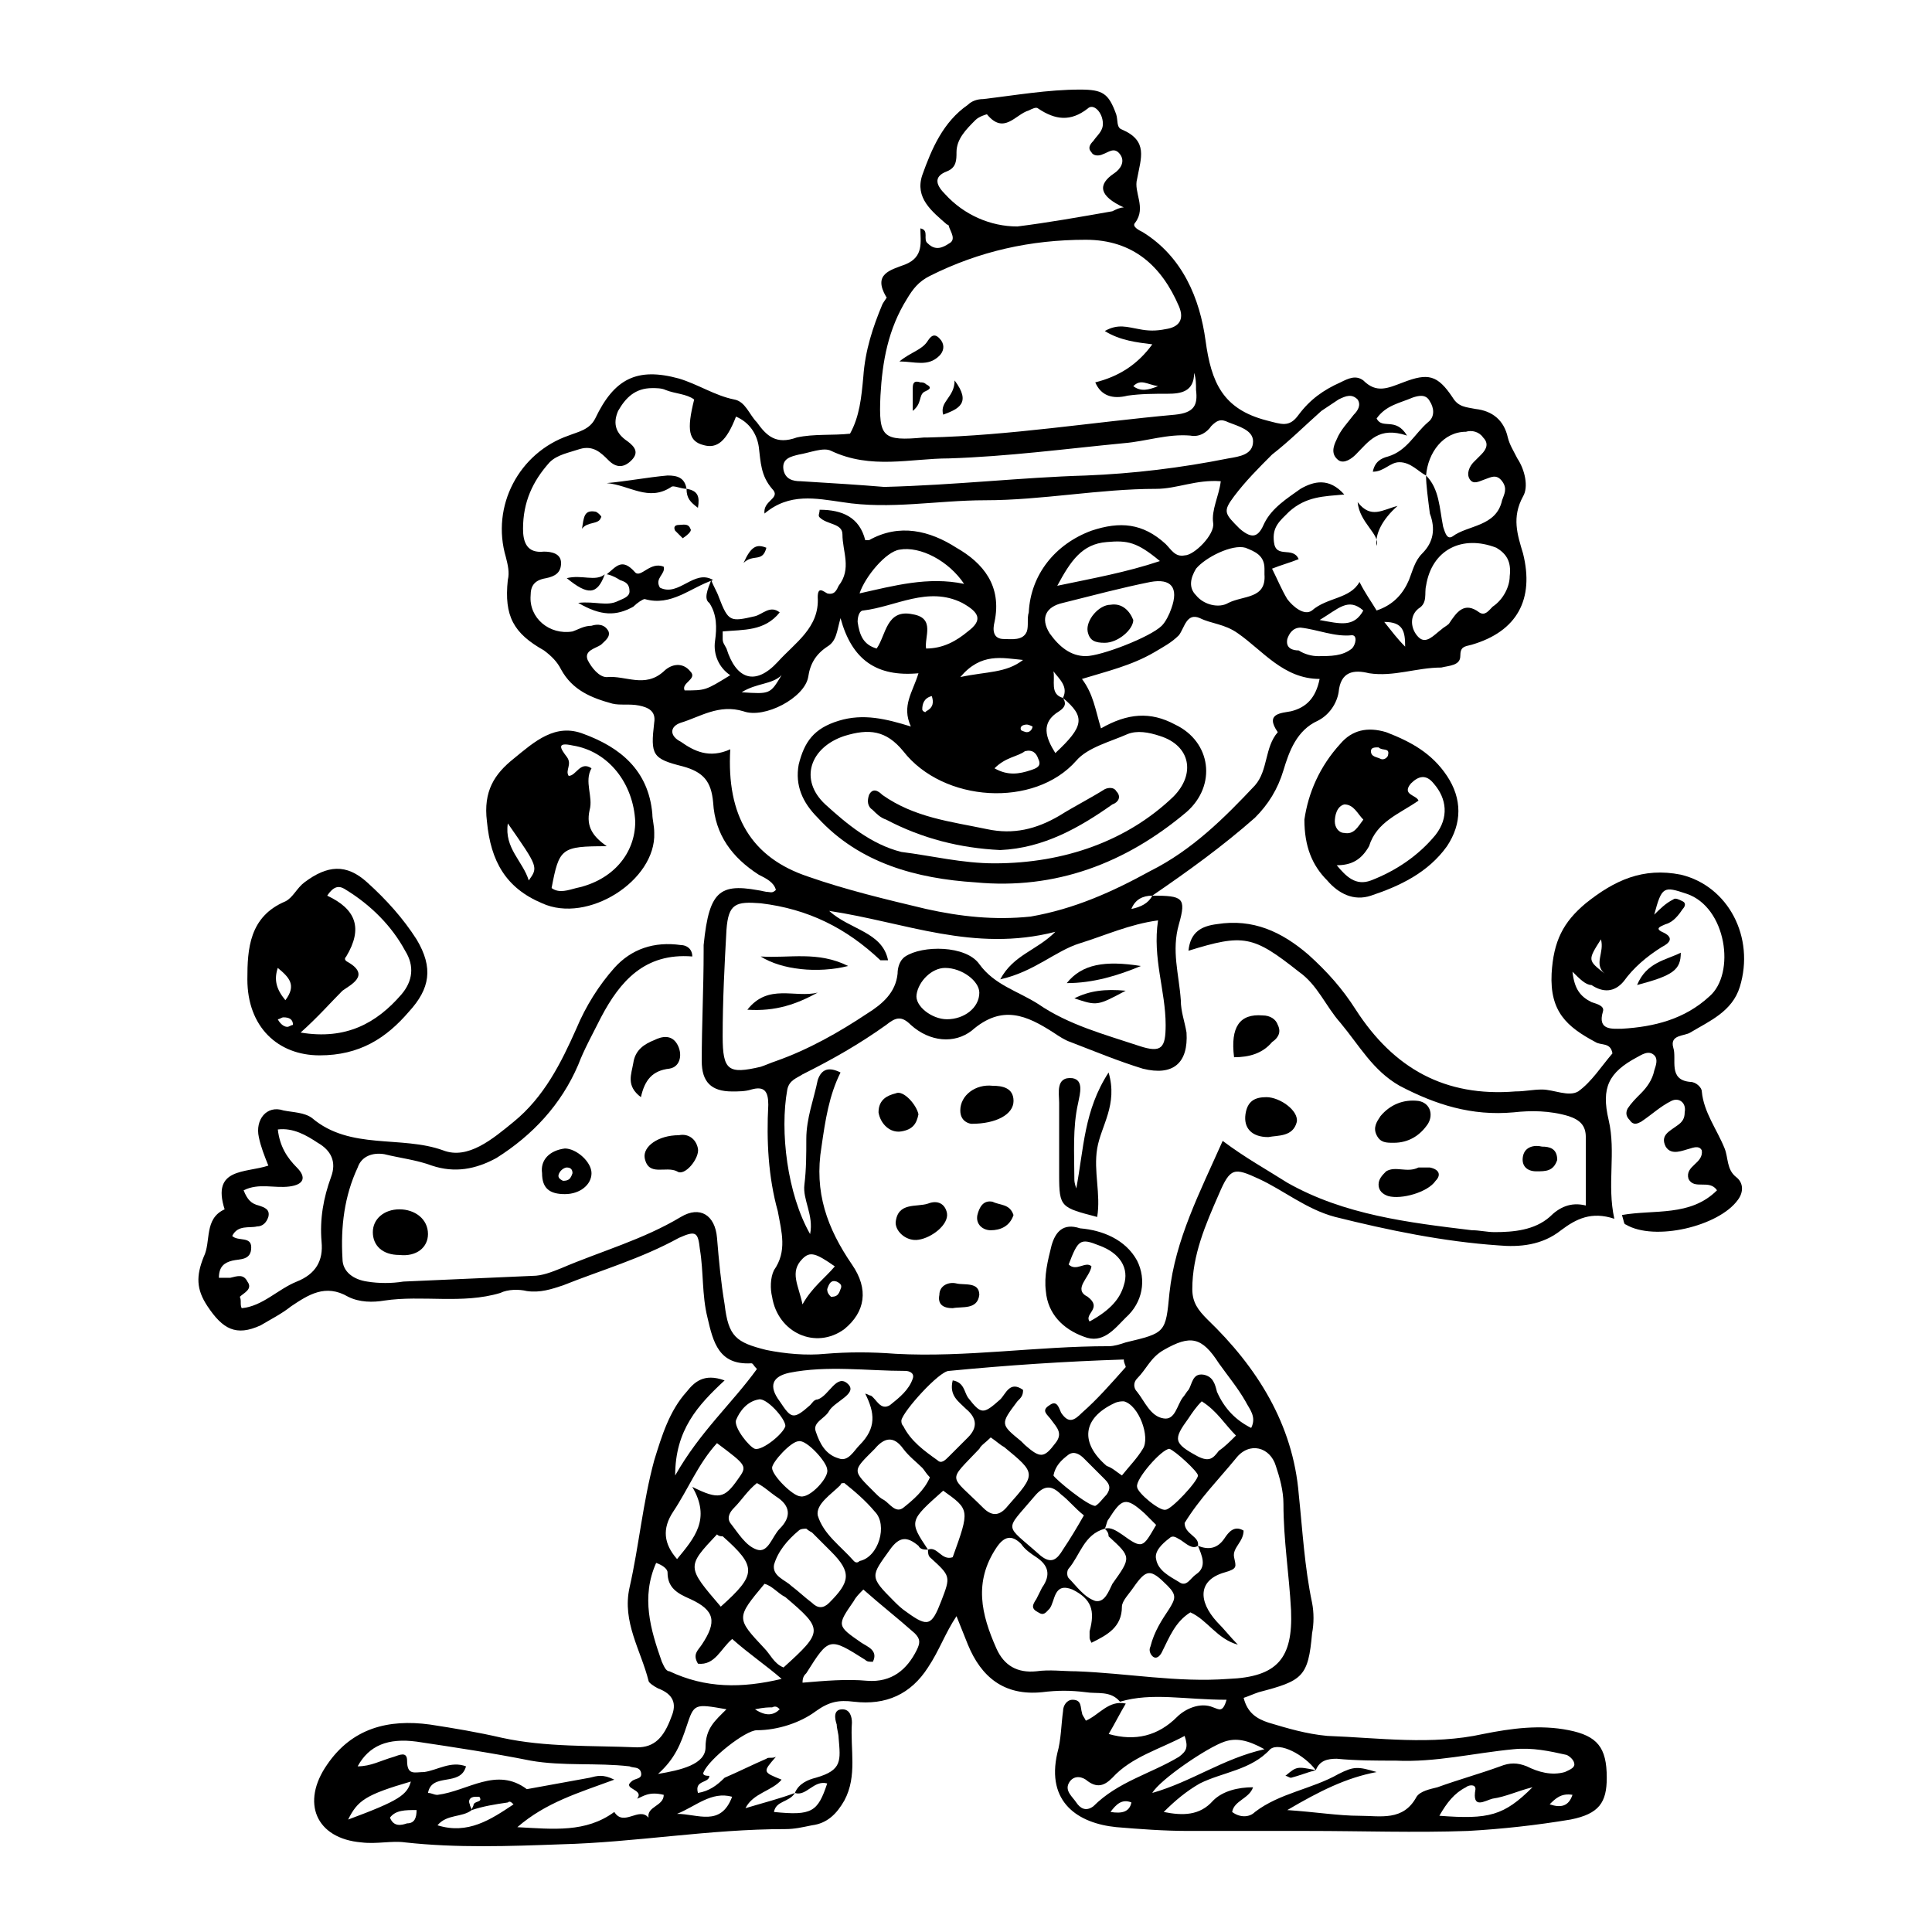
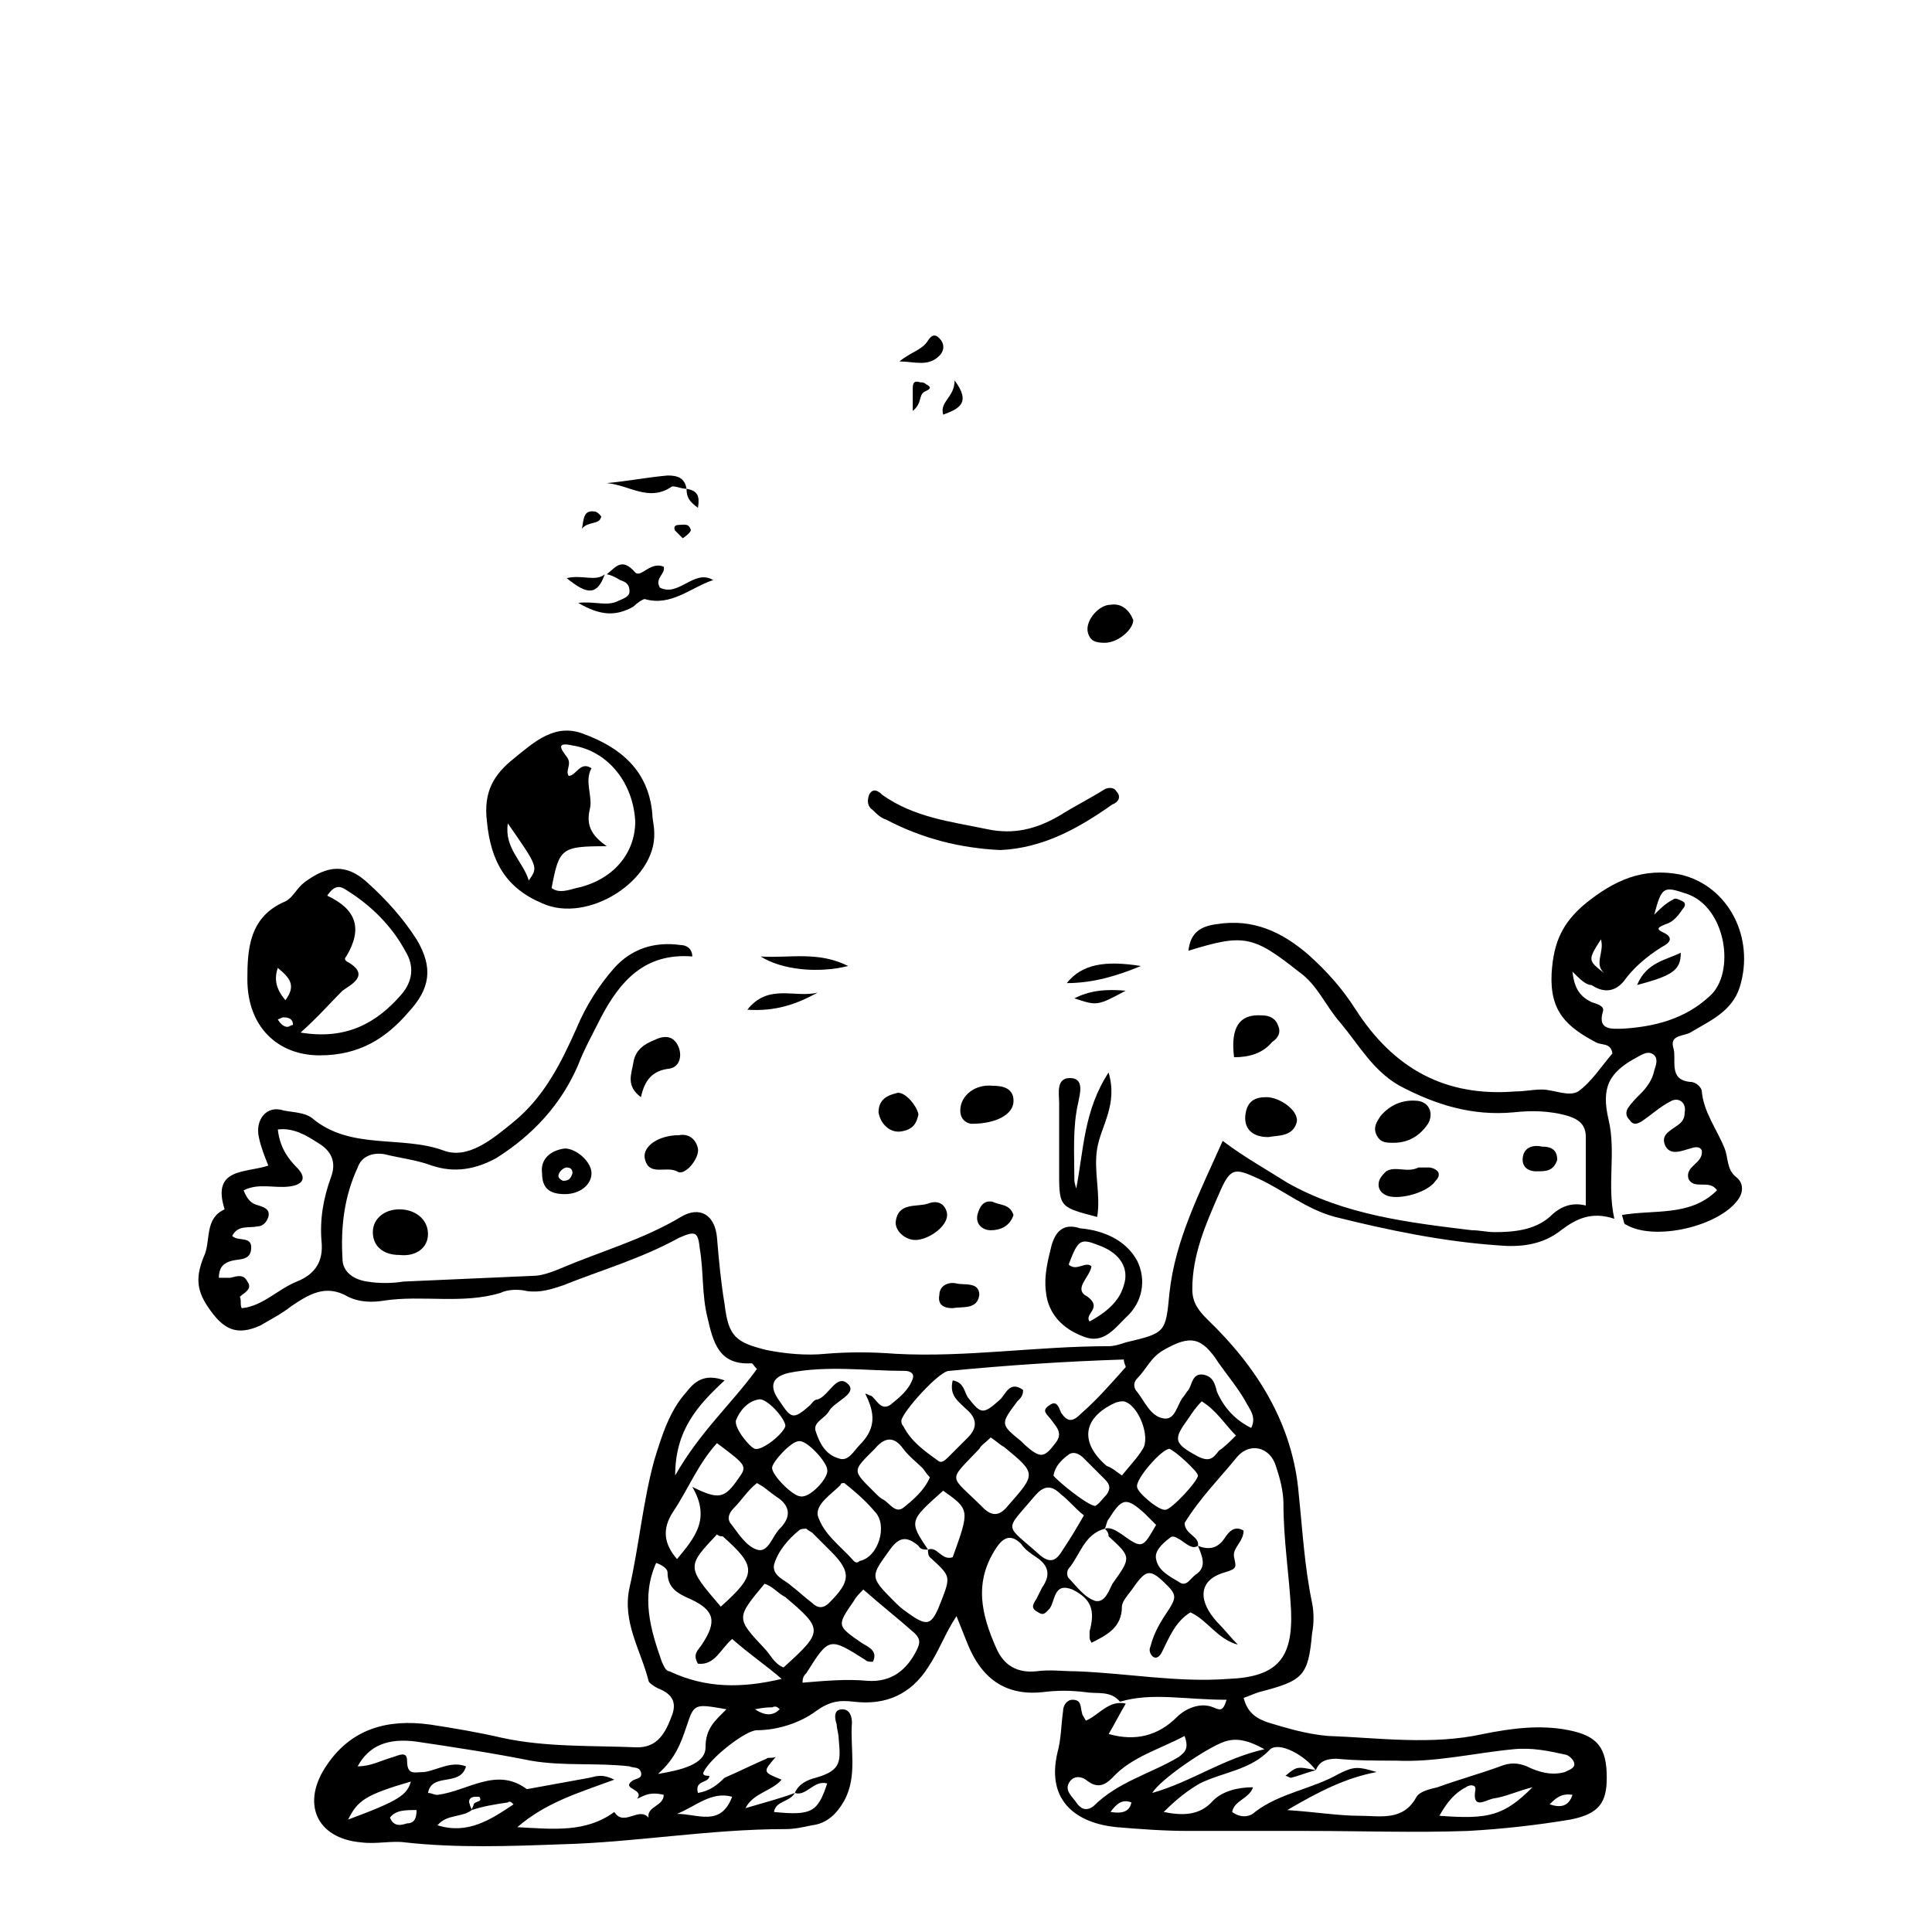
<svg xmlns="http://www.w3.org/2000/svg" fill="#000000" width="800px" height="800px" version="1.1" viewBox="144 144 512 512">
  <g>
    <path d="m440.81 594.97c-2.519-3.023-6.047-2.016-9.07-2.519-4.031-0.504-7.559-0.504-11.586 0-10.078 1.008-16.121-4.031-19.648-12.594-1.008-2.519-2.016-5.039-3.023-7.559-3.023 4.535-4.535 9.07-7.559 13.602-4.535 7.055-11.082 10.078-19.648 9.07-4.031-0.504-6.551 0-10.078 2.519-4.031 3.023-10.078 5.039-15.617 5.039-3.023 0-12.594 7.559-14.105 11.082-0.504 1.008 1.008 1.008 1.512 1.008 0 2.016-4.031 1.008-3.023 4.535 3.023-0.504 5.039-2.016 7.055-4.031 3.527-1.512 7.559-3.527 11.082-5.039 0.504-0.504 1.512 0 2.519-0.504-3.527 4.031-3.527 4.031 1.512 6.047-2.519 3.023-7.559 3.527-9.574 7.559 5.039-1.512 9.07-2.519 13.098-4.031-1.512 2.519-5.039 2.016-5.543 5.039 10.078 1.008 11.586 0 14.105-7.559-3.527-1.008-5.543 3.527-8.566 2.519 1.008-2.519 3.527-3.527 5.543-4.031 7.055-2.016 6.551-4.535 6.047-10.578 0-1.008-0.504-2.519-0.504-3.527-0.504-1.512-1.008-4.031 1.512-4.031 2.016 0 2.519 2.016 2.519 3.527-0.504 7.055 1.512 14.105-2.016 20.656-2.016 3.527-4.535 6.047-8.566 6.551-2.519 0.504-4.535 1.008-7.055 1.008-20.152 0-39.801 3.527-59.449 4.031-13.602 0.504-27.711 1.008-41.312-0.504-3.527-0.504-7.559 0.504-11.586 0-12.086-1.012-16.117-10.582-9.062-20.66 6.551-9.574 16.121-12.09 27.207-10.578 6.551 1.008 12.594 2.016 19.145 3.527 11.586 2.519 23.68 2.016 35.77 2.519 4.535 0 7.055-2.519 9.07-8.062 1.512-3.527 0.504-6.047-3.527-7.559-1.008-0.504-2.519-1.512-2.519-2.016-2.016-8.062-7.055-15.617-5.039-24.688 2.519-11.082 3.527-22.672 6.551-33.754 2.016-6.551 4.031-13.098 8.566-18.137 2.016-2.519 4.535-5.039 10.078-3.023-7.055 6.551-13.098 13.098-13.098 25.191 6.551-11.586 15.113-19.145 21.664-28.215-1.008-1.008-1.008-1.512-1.512-1.512-8.566 0.504-10.078-5.543-11.586-12.09-1.512-6.047-1.008-12.09-2.016-18.137-0.504-4.535-1.008-5.039-5.543-3.023-10.078 5.543-20.656 8.566-30.73 12.594-3.023 1.008-6.047 2.016-9.574 1.512-2.016-0.504-5.039-0.504-7.055 0.504-10.078 3.023-20.656 0.504-30.73 2.016-3.023 0.504-6.551 0.504-9.574-1.008-6.047-3.527-10.578-0.504-15.113 2.519-2.519 2.016-5.543 3.527-8.062 5.039-6.551 3.023-10.078 1.008-14.105-5.039-3.023-4.535-3.023-8.062-1.008-13.098 2.016-4.031 0-10.078 5.543-12.594-3.527-11.082 5.543-9.574 11.586-11.586-1.008-2.519-2.016-5.039-2.519-7.559-1.008-4.535 2.016-8.566 6.551-7.055 2.519 0.504 5.543 0.504 7.559 2.016 10.078 8.566 23.68 4.535 34.762 8.566 6.551 2.519 13.098-3.023 18.641-7.559 8.062-6.551 12.594-15.617 16.625-24.688 2.519-6.047 6.047-11.586 10.078-16.121 4.535-5.039 10.578-7.055 17.633-6.047 1.512 0 3.023 1.008 3.023 3.023-12.594-1.008-19.145 6.551-24.184 16.121-2.016 4.031-4.535 8.566-6.047 12.594-4.535 10.578-12.09 18.641-21.664 24.688-5.543 3.023-11.082 4.031-17.129 2.016-4.031-1.512-8.566-2.016-12.594-3.023-3.023-0.504-6.047 0.504-7.055 3.527-3.527 7.559-4.535 15.617-4.031 24.184 0 3.527 3.023 5.543 6.551 6.047 3.023 0.504 6.551 0.504 9.574 0 11.586-0.504 22.672-1.008 34.258-1.512 2.519 0 5.039-1.008 7.559-2.016 10.578-4.535 21.664-7.559 31.738-13.602 5.039-3.023 9.07-0.504 9.574 5.543 0.504 6.047 1.008 11.586 2.016 17.633 1.008 8.566 3.023 10.078 11.082 12.09 5.039 1.008 10.578 1.512 15.617 1.008 6.047-0.504 12.09-0.504 18.641 0 18.641 1.008 37.281-2.016 56.426-2.016 1.512 0 3.023-0.504 4.535-1.008 10.578-2.519 10.578-2.519 11.586-13.098 1.512-14.105 8.062-26.703 14.105-40.305 6.047 4.535 11.586 7.559 17.129 11.082 15.113 8.566 32.242 10.578 48.871 12.594 2.016 0 4.031 0.504 6.047 0.504 5.039 0 10.578-0.504 14.609-4.031 2.519-2.519 5.543-4.031 9.574-3.023v-18.137c0-3.023-1.512-4.535-4.535-5.543-5.039-1.512-10.078-1.512-14.609-1.008-11.082 1.008-20.656-2.016-30.23-7.055-7.055-4.031-10.578-10.578-15.617-16.625-4.031-4.535-6.047-10.078-11.082-13.602-12.09-9.574-14.609-10.078-29.223-5.543 0.504-5.039 3.527-6.551 7.559-7.055 9.574-1.512 17.129 2.016 24.184 8.062 5.039 4.535 9.07 9.07 12.594 14.609 10.078 15.617 23.68 23.176 42.32 21.664 2.519 0 4.535-0.504 7.055-0.504 3.023 0 7.055 2.016 9.574 0.504 3.527-2.519 6.047-6.551 9.07-10.078-0.504-3.023-3.023-2.016-4.535-3.023-7.559-4.031-12.09-8.062-11.586-18.137 0.504-8.566 3.023-13.602 9.07-18.641 7.559-6.047 15.113-9.574 25.191-7.559 12.594 3.023 19.648 16.625 15.617 29.727-2.016 6.551-8.062 9.07-13.098 12.09-1.512 1.008-5.543 0.504-4.535 4.031 1.008 3.023-1.512 8.566 4.535 9.07 1.512 0 3.023 1.512 3.023 2.519 0.504 5.543 4.031 10.078 6.047 15.113 1.008 2.519 0.504 5.543 3.023 7.559 2.016 1.512 2.016 4.031 0.504 6.047-5.039 7.055-22.168 11.082-29.727 6.551-0.504 0-0.504-1.008-1.008-2.519 8.566-1.512 18.137 0.504 25.191-6.551-2.016-3.023-6.047 0-7.559-3.023-1.008-3.527 4.031-4.031 3.527-7.559-0.504-1.008-1.512-1.008-3.023-0.504-2.016 0.504-5.039 2.016-6.551-0.504-1.512-3.023 1.008-4.031 3.023-5.543 1.512-1.008 2.016-2.016 2.016-3.527 0.504-2.519-1.512-4.031-3.527-3.023-3.023 1.512-5.039 3.527-8.062 5.543-1.008 0.504-2.016 1.008-3.023-0.504-1.008-1.008-1.008-2.016-0.504-3.023 1.008-1.512 2.016-2.519 3.527-4.031 1.512-1.512 3.023-3.527 3.527-6.047 0.504-1.512 1.008-3.023 0-4.031-1.512-1.512-3.527 0-4.535 0.504-7.559 4.031-9.574 8.062-7.559 16.625 2.016 8.566-0.504 17.129 1.512 26.199-6.047-2.016-10.078 0-14.105 3.023-5.039 4.031-11.082 4.535-16.625 4.031-14.609-1.008-29.223-4.031-43.328-7.559-7.559-2.016-13.602-7.055-20.152-10.078-6.551-3.023-7.559-3.023-10.578 4.031-3.527 8.062-7.055 16.121-7.055 25.191 0 3.527 1.512 5.543 4.031 8.062 13.098 12.594 22.672 27.711 24.184 46.352 1.008 9.574 1.512 19.145 3.527 28.719 0.504 2.519 0.504 5.543 0 8.062-1.008 11.586-2.519 12.594-14.105 15.617-1.512 0.504-2.519 1.008-4.031 1.512 1.008 4.031 3.527 5.543 6.551 6.551 5.039 1.512 10.078 3.023 15.617 3.527 13.602 0.504 27.711 2.519 41.312-0.504 7.559-1.512 15.113-2.519 22.672-1.008 7.559 1.512 10.078 4.535 10.078 12.594 0 6.551-2.016 9.574-9.574 11.082-9.07 1.512-18.137 2.519-27.207 3.023-14.105 0.504-28.215 0-42.32 0h-31.738c-6.551 0-13.098-0.504-19.145-1.008-10.078-1.008-18.641-6.551-15.617-19.648 1.008-3.527 1.008-7.559 1.512-11.082 0-1.512 1.008-3.023 2.519-3.023 2.519 0 2.016 2.016 2.519 3.527 0 0.504 0.504 1.008 1.008 2.016 3.527-1.512 6.047-5.543 10.578-4.535-1.512 2.519-3.023 5.543-4.535 8.062 7.055 2.016 13.098 0.504 18.137-4.535 2.016-2.016 6.047-4.031 9.574-2.519 1.512 0.504 2.519 1.512 3.527-2.016-11.102 0.004-19.668-2.012-28.23 0.508zm-171.8 28.719c0-0.504 0.504-1.008 0.504-1.512 0.504-1.008 2.519-0.504 1.512-2.016h-1.008c-1.512 0-2.016 1.008-1.512 2.016 0 0.504 0.504 1.008 0.504 1.512-2.519 2.016-6.551 1.008-9.07 4.031 8.062 2.519 14.105-1.512 20.152-5.543-0.5-0.504-1.004-1.008-1.508-0.504-3.527 0.504-6.551 1.008-9.574 2.016zm167.77-74.566c-5.543 1.512-6.551 7.055-9.574 10.578-0.504 0.504-0.504 2.016 0 2.519 2.016 2.016 4.031 5.039 7.055 6.047 2.519 0.504 3.527-2.519 4.535-4.535 5.039-7.055 5.039-7.055-1.008-12.594 0-1.008-0.504-1.512-1.008-2.016 1.512-0.504 3.023 0.504 4.535 1.512 5.543 4.031 5.543 3.527 9.07-2.519-1.008-1.008-2.016-2.016-3.023-3.023-5.039-4.535-6.047-4.031-9.574 1.512-0.504 0.504-0.504 1.512-1.008 2.519zm-46.855 5.543c-1.008 0-2.016 0-2.519-1.008-3.023-2.519-5.039-2.519-7.559 1.008-5.039 7.055-5.543 7.055 1.008 13.602 1.008 1.008 2.016 2.016 3.527 3.023 5.543 4.031 6.551 3.527 9.07-3.023s2.519-6.551-3.023-11.586c-0.504-0.504-0.504-1.512-0.504-2.016 2.519-1.008 3.527 3.023 6.551 2.016 4.535-12.594 4.535-12.594-2.519-17.633-9.07 8.059-9.07 8.059-4.031 15.617zm-77.082 66c2.016-2.519-4.031-2.519-1.512-4.535 1.008-1.008 3.023-0.504 2.519-2.519-0.504-1.512-2.016-1.008-3.023-1.512-8.566-1.008-17.633 0-26.199-1.512-10.078-2.016-20.152-3.527-30.23-5.039-7.559-1.008-12.594 1.008-15.617 6.551 3.527 0 6.047-1.512 9.574-2.519 1.512-0.504 3.527-1.512 3.527 1.008 0 4.031 2.016 3.023 4.535 3.023 3.527-0.504 7.055-3.023 11.082-1.512-1.512 5.543-9.07 1.512-10.078 7.055 1.008 0 1.512 0.504 2.519 0.504 8.062-1.008 15.617-7.559 23.68-1.512 5.543-1.008 11.082-2.016 16.625-3.023 2.016-0.504 3.527-1.008 6.551 0.504-9.574 3.527-18.137 6.047-25.695 12.594 9.574 0.504 18.137 1.512 25.695-4.031 2.519 4.031 6.551-1.512 9.07 1.512-0.504-3.023 4.031-3.023 4.031-6.047-4.031-1.004-5.543 0.508-7.055 1.012zm179.86-7.559c-3.023-4.031-9.574-7.559-12.09-5.543-5.039 5.543-12.594 6.047-18.641 9.07-3.527 2.016-6.551 4.535-9.574 7.559 5.039 1.008 9.574 1.008 13.098-3.023 2.519-2.519 6.551-3.527 10.578-3.527-1.008 3.023-5.039 3.527-5.543 6.551 2.016 1.512 4.535 1.512 6.047 0 6.551-5.039 15.113-6.047 22.168-10.078 4.031-2.016 5.039-2.016 10.078-0.504-8.062 1.512-15.113 5.039-23.68 10.078 7.559 0.504 13.602 1.512 19.145 1.512 5.543 0 11.586 1.512 15.113-5.039 1.008-1.512 3.527-2.016 5.543-2.519 5.543-2.016 11.082-3.527 16.625-5.543 2.519-1.008 4.535-1.008 7.055 0 3.023 1.512 6.551 2.519 10.078 1.512 1.008-0.504 2.519-1.008 2.519-2.016 0-1.008-1.008-2.016-2.016-2.519-4.535-1.008-9.07-2.016-14.105-1.512-10.578 1.008-20.656 3.527-31.234 3.023-5.039 0-10.578 0-15.617-0.504-2.523 0-4.539 0.504-5.547 3.023zm-31.234-59.449c2.519 1.008 5.039 1.008 7.055-2.016 1.008-1.512 2.519-3.527 5.039-2.016 0 3.023-3.023 4.535-2.519 7.055 0.504 2.519 1.008 3.023-2.519 4.031-7.055 2.016-7.055 7.559-2.016 13.098 2.016 2.016 3.527 4.031 5.543 6.047-5.543-1.512-8.062-6.551-12.594-8.566-4.031 2.519-5.543 6.551-7.559 10.578-0.504 1.008-1.512 2.016-2.519 1.008-0.504-0.504-1.008-1.512-0.504-2.519 1.008-4.031 3.023-7.055 5.039-10.078 1.512-2.519 2.016-3.527-0.504-6.047-4.535-4.535-5.543-4.535-9.07 0.504-1.008 1.512-3.023 3.527-3.023 5.039 0 5.543-4.031 7.559-8.062 9.574-0.504-1.008-0.504-1.008-0.504-1.512v-1.512c1.512-5.543 0.504-8.566-4.535-11.082-5.039-2.016-4.535 3.023-6.047 5.039-1.008 1.008-1.512 2.016-3.023 1.008-2.016-1.008-1.512-2.016-0.504-3.527 0.504-1.008 1.008-2.016 1.512-3.023 2.519-3.527 1.512-6.047-1.512-8.062-1.512-1.008-3.023-2.016-4.031-3.527-2.519-2.519-4.535-2.016-6.551 1.008-6.047 9.07-4.031 17.633 0 26.703 2.016 4.535 5.543 6.551 10.578 6.047 3.527-0.504 7.055 0 10.578 0 13.602 0.504 26.703 3.023 40.305 2.016 13.098-0.504 17.129-5.543 16.625-18.137-0.504-9.574-2.016-18.641-2.016-28.215 0-3.527-1.008-7.055-2.016-10.078-1.512-5.039-7.055-6.551-10.578-2.016-4.535 5.543-9.574 10.578-13.602 17.129 0.008 3.027 4.039 3.531 3.535 6.051-1.512 1.008-3.023-0.504-4.535-1.512-1.008-0.504-2.016-1.512-3.023-0.504-2.016 1.512-4.031 3.527-3.527 5.543 0.504 3.023 3.527 4.535 6.047 6.047 2.016 1.512 3.023-1.008 4.535-2.016 3.019-2.016 1.512-5.039 0.504-7.559zm-19.145-47.359c0-0.504-0.504-1.008-0.504-2.016-15.617 0.504-30.73 1.512-46.352 3.023-2.519 0-12.09 10.578-12.594 13.098 0 0.504 0 1.008 0.504 1.512 2.016 4.031 5.543 6.551 9.07 9.07 1.008 1.008 2.016 0 3.023-1.008 1.512-1.512 3.527-3.527 5.039-5.039 2.519-2.519 2.519-5.039-0.504-7.559-2.016-2.016-4.535-3.527-3.527-7.559 3.023 0.504 3.023 3.023 4.031 4.535 3.527 4.535 4.031 4.535 8.566 0.504 1.512-1.512 2.519-5.039 6.047-2.519 0 1.512-0.504 2.016-1.512 3.023-4.535 6.047-4.535 6.047 1.008 10.578 0.504 0.504 1.008 1.008 1.008 1.008 4.031 3.527 5.039 3.527 8.062-0.504 2.016-2.519 0.504-4.031-1.008-6.047-1.008-1.512-3.023-2.519-0.504-4.031 2.016-1.512 2.519 1.008 3.023 2.016 2.016 3.023 3.527 2.016 5.543 0 4.019-3.519 7.547-7.551 11.578-12.086zm-234.27-15.617c5.543-0.504 9.574-5.039 14.609-7.055 5.039-2.016 7.055-5.543 6.551-10.578-0.504-6.047 0.504-11.586 2.519-17.129 1.512-4.031 0-7.055-3.527-9.07-3.023-2.016-6.551-4.031-10.578-3.527 0.504 4.535 2.519 7.559 5.039 10.078 2.519 2.519 2.016 4.535-2.016 5.039s-8.062-1.008-12.09 1.008c1.008 2.519 2.016 3.527 4.031 4.031 1.512 0.504 3.023 1.008 2.519 3.023-0.504 1.512-1.512 2.519-3.023 2.519-2.016 0.504-5.039-0.504-6.551 2.519 1.512 1.512 5.039 0 5.039 3.023 0 3.527-3.023 3.023-5.039 3.527s-3.527 1.512-3.527 4.535h3.023c2.016-0.504 3.527-1.008 4.535 1.008 1.512 2.016-1.008 3.023-2.016 4.031 0.5 1-0.004 2.008 0.5 3.016zm352.67-89.172c0.504 4.535 2.016 6.551 5.039 8.062 1.512 0.504 3.527 1.008 3.023 2.519-1.512 5.039 2.519 4.535 5.039 4.535 8.566-0.504 16.625-2.519 23.176-8.566 7.055-6.047 4.535-23.68-6.047-27.207-6.047-2.016-6.551-2.016-8.566 5.543 1.512-1.512 3.023-3.023 5.039-4.031 0.504-0.504 1.512 0 2.519 0.504s0.504 1.512 0 2.016c-1.008 1.512-2.519 3.527-4.535 4.031-1.008 0.504-3.023 1.008-1.008 2.016 3.527 1.512 2.016 3.023 0 4.031-4.031 2.519-7.559 5.543-10.078 9.07-2.519 3.023-5.543 3.023-8.566 1.008-1.508-0.008-3.019-1.52-5.035-3.531zm-242.84 156.68c-4.031 9.07-1.512 17.633 1.512 26.199 0.504 1.008 1.008 2.519 2.016 2.519 9.574 4.535 19.145 4.535 29.727 2.016-4.031-3.527-8.566-6.551-13.098-10.578-3.023 2.519-4.535 7.055-9.07 6.551-1.512-2.519 0-3.527 1.008-5.039 4.031-6.047 3.527-9.07-3.023-12.09-3.527-1.512-6.047-3.023-6.047-7.055 0-1.012-1.512-2.019-3.023-2.523zm55.418-44.84c0.504 0 1.008 0.504 1.512 0.504 1.512 1.008 2.519 4.031 5.039 2.519 2.519-2.016 5.039-4.031 6.047-7.055 0.504-1.512-1.008-2.016-2.016-2.016-10.078 0-20.656-1.512-30.73 0.504-4.535 1.008-5.543 3.527-2.519 7.559 3.023 4.535 3.527 5.039 8.062 1.008 0.504-0.504 1.008-1.512 2.016-1.512 3.023-1.008 5.039-7.055 8.062-4.031 2.519 2.519-3.527 4.535-5.039 7.055-1.008 2.016-4.535 3.023-3.527 5.543 1.008 3.023 2.519 6.047 6.047 7.055 2.519 1.008 4.031-2.016 5.543-3.527 4.527-4.535 4.023-8.566 1.504-13.605zm-16.625 76.578c6.047-0.504 11.586-1.008 17.129-0.504 6.551 0.504 10.578-3.023 13.098-8.062 1.008-2.016 1.008-3.023-0.504-4.535-4.535-4.031-9.07-7.559-13.602-11.586-1.008 1.008-2.016 2.016-2.519 3.023-4.535 6.551-4.535 6.551 2.016 11.082 1.512 1.008 4.535 2.016 3.023 5.039-1.008 0-1.512 0-2.016-0.504-9.574-6.047-9.574-6.047-15.617 3.527-0.504 0.504-1.008 1.008-1.008 2.519zm118.9-67.508c1.512-3.023-0.504-5.039-1.512-7.055-2.016-3.527-4.535-6.551-7.055-10.078-4.535-7.055-7.559-7.559-14.609-3.527-3.527 2.016-4.535 5.039-7.055 7.559-1.008 1.008-1.008 2.519 0 3.527 2.016 2.519 3.527 6.551 7.055 7.055 3.023 0.504 3.527-3.527 5.039-5.543 0.504-0.504 1.008-1.512 1.512-2.016 1.008-1.512 1.008-4.535 4.031-4.031 2.519 0.504 3.023 2.519 3.527 4.535 2.012 4.535 5.035 7.559 9.066 9.574zm-117.89 26.699c-0.504 0-1.512 0-2.016 0.504-3.023 2.519-5.543 5.543-6.551 9.07-0.504 3.023 3.023 4.031 4.535 5.543 2.016 1.512 3.527 3.023 5.543 4.535 1.512 1.512 3.023 1.512 4.535 0 5.543-5.543 6.047-8.062 0.504-13.602-1.512-1.512-3.527-3.527-5.039-5.039 0-0.004-1.008-0.508-1.512-1.012zm-11.086 14.613c-7.559 9.07-7.559 9.07 0 17.129 1.512 1.512 2.519 4.031 5.039 5.039 10.578-9.574 10.578-10.078 0.504-18.641-2.016-1.012-3.527-3.023-5.543-3.527zm-12.594-37.285c-5.039 5.543-7.559 12.09-11.586 18.137-3.023 4.535-2.519 8.566 1.008 12.594 4.535-5.543 9.07-10.578 4.031-19.145 7.055 3.527 8.566 3.023 12.09-2.016 2.516-3.523 2.516-3.523-5.543-9.57zm72.547-1.512c-1.512 1.512-2.519 2.016-3.023 3.023-8.566 9.07-8.062 6.551 1.008 15.617 2.519 2.519 4.535 2.016 6.551-0.504 7.559-8.566 7.559-8.566-1.008-15.617-1.008-0.504-2.016-1.512-3.527-2.519zm-16.121 10.582c-1.008-1.008-1.512-2.016-2.016-2.519-1.512-1.512-3.527-3.023-5.039-5.039-2.519-3.527-5.039-3.023-7.559 0-6.047 6.047-6.047 5.543 0 11.586 1.008 1.008 1.512 1.512 2.519 2.016 1.512 1.008 3.023 3.527 5.039 2.016 2.519-2.012 5.543-4.531 7.055-8.059zm-22.672 1.512c-0.504 0-1.008 0-1.008 0.504-2.519 2.519-6.551 5.039-6.047 8.062 1.512 5.039 6.047 8.062 9.574 12.09 0.504 0.504 1.008 0.504 1.512 0 5.039-1.008 7.559-9.574 4.031-13.098-2.519-3.023-5.543-5.543-8.062-7.559zm63.48 8.562c-2.519-2.016-4.031-4.031-6.047-5.543-2.519-2.519-4.535-2.519-7.055 0.504-8.062 9.574-8.062 7.055 1.512 15.617 3.023 2.519 4.535 1.008 6.047-1.512 2.016-3.019 3.527-5.539 5.543-9.066zm10.078-10.578c2.016-2.519 4.031-4.535 5.543-7.055 2.016-3.023-1.008-11.586-5.039-12.594-0.504 0-1.512 0-2.519 0.504-8.566 4.031-9.07 10.578-2.016 16.625 1.512 0.504 2.519 1.512 4.031 2.519zm-96.734 2.016c-2.519 2.016-4.031 4.535-6.047 6.551-1.008 1.008-2.016 2.519-1.008 4.031 2.016 2.519 4.031 6.047 7.055 7.055s4.031-3.527 6.047-5.543c3.023-3.023 3.023-6.047-1.008-8.566-1.512-1.008-3.023-2.519-5.039-3.527zm-10.578 13.602c-8.062 8.566-8.062 8.566 1.008 19.145 9.574-8.566 9.574-10.578 0.504-18.641-0.504 0-1.008 0-1.512-0.504zm127.46-15.617c0-1.008-6.047-6.551-7.559-7.055-2.016 0-9.07 8.062-8.566 10.078 0 1.512 6.047 6.551 7.559 6.047 1.512 0 8.566-7.559 8.566-9.07zm-3.527 69.023c-6.551 3.527-14.105 5.543-19.145 11.082-2.016 2.016-4.031 3.023-7.055 0.504-1.512-1.008-3.527-1.008-4.535 1.008s1.008 3.527 2.016 5.039 2.519 2.519 4.535 1.008c6.551-6.551 15.113-8.566 22.672-13.098 2.016-1.516 2.519-2.523 1.512-5.543zm13.602-79.602c-3.023-3.023-5.039-6.551-9.07-9.07-1.512 1.512-2.519 3.023-3.527 4.535-4.031 5.543-4.031 6.551 2.519 10.078 3.023 1.512 4.031 0.504 5.543-1.512 1.512-1.012 3.023-2.523 4.535-4.031zm-108.32 9.066c0-2.016-5.543-8.062-7.559-7.559-2.016 0-7.055 5.543-7.055 7.055 0 2.016 5.543 7.559 7.559 7.559 2.523 0.504 7.559-5.039 7.055-7.055zm71.039 9.574c1.008-0.504 2.016-2.016 3.023-3.023 1.008-1.512 1.008-2.519-0.504-4.031l-5.543-5.543c-1.008-1.008-2.519-2.016-4.031-1.008-2.016 1.512-3.527 3.023-4.031 5.543 0.504 1.008 9.07 8.062 11.086 8.062zm-115.88 71.035c6.047-1.008 12.594-2.519 12.594-7.055 0-5.039 2.519-7.055 5.543-10.078-8.566-1.512-8.566-1.512-10.578 4.535-1.516 4.535-3.027 8.566-7.559 12.598zm33.754-92.195c0-2.016-5.039-7.559-7.055-7.055-3.023 0.504-5.039 3.023-6.047 5.543-0.504 2.016 3.527 7.055 5.039 7.559 2.016 0.5 7.559-4.031 8.062-6.047zm97.234 97.234c10.578-3.023 18.641-9.07 29.727-11.586-4.535-2.519-7.559-3.023-10.578-2.016-4.539 1.508-17.133 10.074-19.148 13.602zm76.074 6.047c13.098 1.008 17.129 0 24.688-7.559-4.031 1.008-7.055 2.519-10.578 3.023-2.016 0.504-5.543 3.023-4.535-2.519 0-1.512-2.016-1.008-2.519-0.504-3.023 1.512-5.039 4.031-7.055 7.559zm-202.03-0.504c5.543 0 11.586 3.527 14.609-4.535-5.539-1.512-9.57 2.519-14.609 4.535zm-70.531-8.566c-12.09 3.527-14.105 5.039-16.625 10.078 13.602-5.039 15.617-6.551 16.625-10.078zm316.39-214.12c-3.023-2.519 0-5.543-1.008-9.07-3.523 5.543-3.523 5.543 1.008 9.07zm-321.93 223.69c1.008 2.519 3.023 2.016 4.535 1.512 2.016 0 2.519-1.512 2.519-3.527-3.023 0-5.543 0-7.055 2.016zm190.95-1.512c3.023 0.504 5.039 0 5.543-2.519-2.519-1.008-4.031 0.504-5.543 2.519zm122.43-4.535c-3.023-0.504-4.535 1.008-6.047 2.519 3.023 1.008 5.039 0.504 6.047-2.519zm-216.64-22.672c3.023 2.016 5.039 1.512 6.551 0-0.504-0.504-1.008-1.008-2.016-0.504-1.008 0-2.016 0-4.535 0.504z" />
-     <path d="m449.37 381.36c8.062 0 9.07 0.504 7.055 7.559-2.016 7.055 0 13.098 0.504 20.152 0 3.023 1.008 5.543 1.512 8.566 0.504 8.062-3.527 11.586-11.586 9.574-6.551-2.016-12.594-4.535-19.145-7.055-1.512-0.504-3.023-1.512-4.535-2.519-7.055-4.535-13.602-7.559-21.664-0.504-4.535 3.527-11.082 3.023-16.121-1.512-2.519-2.519-4.031-2.016-6.551 0-7.055 5.039-14.105 9.07-22.168 13.098-1.512 1.008-3.527 1.512-4.031 4.031-2.016 11.082 0 27.711 6.047 38.289 1.008-5.039-2.016-9.07-1.512-13.098 0.504-4.031 0.504-8.062 0.504-12.09 0-5.543 2.016-10.578 3.023-15.617 1.008-3.023 3.023-3.527 6.047-2.016-3.023 6.047-4.031 12.594-5.039 19.648-2.016 12.09 1.512 21.664 8.062 31.234 4.535 6.551 3.527 12.594-2.016 17.129-7.559 5.543-17.633 1.008-19.145-8.566-0.504-2.016-0.504-5.039 0.504-7.055 3.527-5.039 2.016-10.078 1.008-15.617-2.519-9.07-3.023-18.641-2.519-28.215 0-3.527-1.008-5.039-4.535-4.031-1.512 0.504-3.527 0.504-5.039 0.504-5.543 0-8.062-2.519-8.062-8.062 0-9.574 0.504-19.145 0.504-29.223v-1.512c1.512-15.113 4.535-16.625 16.625-14.105 1.008 0 1.512 0.504 2.519-0.504-0.504-2.016-2.519-3.023-4.535-4.031-7.055-4.535-11.586-10.578-12.09-19.145-0.504-5.543-2.519-8.062-8.062-9.574-8.062-2.016-8.566-3.023-7.559-11.586 0.504-3.023-1.512-4.031-4.031-4.535-2.519-0.504-5.039 0-7.055-0.504-5.543-1.512-10.578-3.527-13.602-9.07-1.008-2.016-2.519-3.527-4.535-5.039-8.062-4.535-10.578-9.07-9.574-18.641 0.504-2.016 0-4.031-0.504-6.047-4.031-13.602 3.527-27.711 16.625-32.242 2.519-1.008 5.543-1.512 7.055-4.535 5.039-10.578 11.082-13.602 22.168-10.578 5.039 1.512 9.574 4.535 14.609 5.543 3.023 0.504 4.031 4.031 6.047 6.047 2.519 3.527 5.039 6.047 10.578 4.031 4.543-1.004 9.578-0.5 14.113-1.004 2.519-4.535 3.023-9.574 3.527-15.113 0.504-7.055 2.519-13.098 5.039-19.145 0.504-1.008 1.512-2.016 1.008-2.016-3.527-6.047 1.008-7.055 5.039-8.566 5.039-2.016 4.031-6.047 4.031-9.574 2.519 0.504 0.504 3.023 2.016 4.031 2.016 2.016 4.031 1.008 5.543 0 2.016-1.008 0.504-3.023 0-4.535 0-0.504-0.504-0.504-0.504-0.504-4.031-3.527-8.566-7.055-6.551-13.098 2.519-7.055 5.543-14.105 12.09-18.641 1.008-1.008 2.519-1.512 4.031-1.512 8.566-1.008 17.129-2.519 25.695-2.519 6.047 0 7.559 1.008 9.574 6.551 0.504 1.512 0 3.527 1.512 4.031 7.055 3.023 5.039 7.559 4.031 13.098-1.008 3.527 2.519 7.559-0.504 11.586-1.008 1.008 1.008 2.016 2.016 2.519 10.578 6.551 15.113 17.633 16.625 28.719 1.512 11.082 4.535 18.137 16.121 21.16 4.031 1.008 6.047 2.016 8.566-1.512 3.023-4.031 6.551-6.551 11.082-8.566 2.016-1.008 4.031-2.016 6.047-0.504 3.527 3.527 6.551 2.016 10.578 0.504 6.551-2.519 9.07-2.016 13.098 4.031 1.512 2.519 3.527 2.519 6.047 3.023 4.535 0.504 7.559 3.023 8.566 7.559 0.504 2.016 1.512 3.527 2.519 5.543 2.016 3.023 3.023 7.559 1.512 10.078-3.023 5.543-1.512 10.078 0 15.113 3.023 12.09-1.512 20.656-13.602 24.184-2.016 0.504-3.023 0.504-3.023 3.023 0 2.519-3.023 2.519-5.039 3.023-6.551 0-12.594 2.519-19.145 1.512-4.031-1.008-7.559-0.504-8.062 5.039-0.504 3.023-2.519 6.047-5.543 7.559-5.543 2.519-7.559 8.062-9.07 13.098-1.512 5.039-4.031 9.07-7.559 12.594-8.566 7.551-17.633 14.102-27.207 20.652-2.519 0-4.535 1.008-5.543 3.527 2.519-0.508 4.535-1.516 5.543-3.527zm-23.68-52.398c1.512-3.023-1.008-5.039-2.519-7.055 0.504 2.519-1.004 6.047 2.519 7.055 1.008 1.512 0.504 2.519-1.008 3.527-5.039 3.023-3.527 7.055-1.008 11.082 7.559-7.051 8.062-9.57 2.016-14.609zm96.23-58.945c-2.016-1.008-4.031-3.527-7.055-3.527-2.519 0-4.031 2.519-7.055 2.519 0.504-2.519 2.016-3.527 4.031-4.031 5.039-1.512 7.055-6.047 10.578-9.07 2.016-1.512 1.512-4.031 0.504-5.543-1.008-2.016-3.023-1.512-4.535-1.008-3.527 1.512-7.055 2.016-9.574 5.543 1.512 3.023 5.039-0.504 8.062 4.535-7.559-2.519-10.078 1.512-13.602 5.039-1.008 1.008-3.023 2.519-4.535 1.512-2.016-1.512-1.512-3.527-0.504-5.543 1.008-2.519 3.023-4.535 4.535-6.551 1.008-1.008 2.016-2.519 1.008-4.031-1.512-1.512-3.023-1.008-5.039 0-1.512 1.008-3.023 2.016-4.535 3.023-4.535 4.031-8.566 8.062-13.098 11.586-3.527 3.527-7.055 7.055-10.078 11.082-3.023 4.031-2.519 4.535 1.512 8.566 3.527 3.023 5.039 2.016 6.551-1.512 2.016-4.031 6.047-6.551 9.574-9.07 3.527-2.016 7.559-3.023 11.586 1.512-5.543 0.504-10.078 0.504-14.609 4.535-2.519 2.519-4.535 4.031-4.031 8.062 0.504 4.535 5.039 1.008 6.551 4.535-2.519 1.008-4.535 1.512-7.055 2.519 1.512 3.023 2.519 5.543 4.031 8.062 1.512 2.016 4.535 4.535 6.551 3.023 4.031-3.527 10.078-3.023 12.594-7.559 1.512 3.023 3.023 5.039 4.535 7.559 4.535-1.512 7.055-4.535 8.566-8.062 1.008-2.519 1.512-5.039 3.527-7.055 3.023-3.023 3.527-6.551 2.016-10.578-0.504-4.027-1.008-7.555-1.008-10.074 3.527 3.527 3.527 8.566 4.535 13.602 0.504 1.512 1.008 3.527 2.519 2.519 4.031-3.023 11.586-2.519 13.098-9.574 0.504-1.512 1.512-3.023 0-5.039-1.512-2.016-3.023-1.008-4.535-0.504-1.512 0.504-3.023 1.512-4.031 0-1.008-1.512 0-3.527 1.008-4.535l2.016-2.016c1.512-1.512 2.016-3.023 0.504-4.535-1.008-1.512-3.023-2.016-4.535-1.512-6.047 0.008-10.074 5.547-10.578 11.594zm-189.43 27.711c0.504 1.512 1.512 3.023 2.016 4.535 2.519 6.551 3.023 6.551 9.574 5.039 2.016-0.504 4.031-3.023 6.551-1.008-4.031 5.039-9.574 4.535-15.113 5.039v2.016c0 1.008 0.504 1.512 1.008 2.519 2.519 8.062 7.559 10.078 13.602 3.527 4.535-5.039 11.082-9.07 10.578-17.129 0-3.023 1.512-1.512 2.519-1.008 2.016 0.504 2.519-1.008 3.023-2.016 3.527-4.535 1.008-9.07 1.008-13.602 0-3.023-4.031-2.519-6.047-4.535-0.504-0.504 0-1.008 0-2.016 6.047 0 10.578 2.016 12.09 8.062h1.008c8.062-4.535 16.121-2.519 23.176 2.016 7.055 4.031 12.09 10.078 10.078 19.648-0.504 2.016-0.504 4.535 2.519 4.535 2.016 0 5.039 0.504 6.047-2.016 0.504-1.512 0-3.527 0.504-5.039 0.504-10.078 7.055-18.137 16.625-21.664 7.559-2.519 13.602-2.016 19.648 3.527 1.512 1.512 2.519 3.527 5.039 3.023 2.519 0 8.062-5.543 7.559-8.566-0.504-3.527 1.512-7.055 2.016-11.082-6.551-0.504-11.586 2.016-17.129 2.016-15.113 0-30.23 3.023-45.344 3.023-12.594 0-25.191 2.519-37.785 0.504-7.055-1.008-14.105-2.519-20.656 3.023-0.504-3.527 4.535-4.031 2.016-6.551-3.023-3.527-3.023-7.055-3.527-11.082-0.504-3.527-2.519-6.551-6.047-8.062-2.519 6.551-5.039 8.566-8.566 7.559-4.031-1.008-4.535-4.031-2.519-12.09-2.016-1.512-5.039-1.512-7.559-2.519-1.008-0.504-2.519-0.504-3.527-0.504-4.535 0-7.055 2.519-9.07 6.047-1.512 3.527-0.504 6.047 2.519 8.062 2.016 1.512 3.023 3.023 1.008 5.039s-4.031 2.016-6.047 0-4.031-4.031-7.559-3.023c-3.023 1.008-6.047 1.512-8.062 3.527-4.535 5.039-7.055 10.578-7.055 17.633 0 3.527 1.008 6.551 5.543 6.047 2.016 0 4.535 0.504 4.535 3.023s-1.512 3.527-4.031 4.031c-3.023 0.504-4.031 2.016-4.031 4.535-0.504 6.047 5.039 10.578 11.082 9.574 1.512-0.504 3.023-1.512 5.039-1.512 1.512-0.504 3.527-0.504 4.535 1.512 0.504 1.512-1.008 2.519-2.016 3.527-1.512 1.008-4.535 1.512-3.527 4.031 1.008 2.016 3.023 4.535 5.039 4.535 5.039-0.504 10.078 3.023 15.113-1.512 2.016-2.016 5.039-2.519 7.055 0 2.016 2.016-2.519 3.023-1.512 5.039 5.543 0 5.543 0 12.09-4.031-3.023-2.016-4.535-5.543-4.031-9.07 0.504-3.527 0.504-7.055-1.512-10.078-1.504-1.027-0.496-3.543 0.512-6.062zm5.039 44.836c-1.008 17.633 5.543 28.719 20.656 33.754 10.078 3.527 20.656 6.047 31.234 8.566 9.07 2.016 18.137 3.023 27.711 2.016 11.586-2.016 21.664-6.551 31.738-12.09 11.082-5.543 19.648-14.105 27.711-22.672 3.527-4.031 2.519-10.078 6.047-14.105-3.527-5.039 1.008-5.039 3.527-5.543 4.031-1.008 6.551-3.527 7.559-8.566-9.574 0-15.113-7.559-21.664-12.09-3.527-2.519-7.055-2.519-10.078-4.031-3.527-1.512-4.031 2.519-5.543 4.535-2.016 2.016-4.031 3.023-6.551 4.535-6.047 3.527-12.594 5.039-19.145 7.055 3.023 4.031 3.527 8.062 5.039 13.098 7.055-4.031 13.098-4.535 19.648-1.008 9.574 4.535 11.082 16.121 3.023 23.176-16.121 13.602-34.762 20.656-55.922 18.641-15.617-1.008-30.73-5.039-41.816-17.129-4.031-4.031-6.047-8.566-5.039-14.105 1.512-6.047 4.031-9.574 10.578-11.586 6.551-2.016 12.594-0.504 19.145 1.512-2.519-5.543 0.504-9.07 2.016-14.105-11.082 1.008-17.633-3.527-20.656-14.609-1.008 3.527-1.008 6.047-3.527 7.559-3.023 2.016-4.535 4.535-5.039 8.062-1.008 5.543-11.586 11.082-17.129 9.07-6.551-2.016-11.586 1.512-16.625 3.023-3.023 1.008-3.023 3.527 0 5.039 3.527 2.504 7.559 4.519 13.102 2zm96.73-97.234c6.047-1.512 11.082-4.535 15.113-10.078-4.031-0.504-8.566-1.008-12.594-3.527 3.527-2.016 6.047-1.008 9.07-0.504 2.519 0.504 4.535 0.504 7.055 0 3.527-0.504 5.039-2.519 3.527-6.047-4.535-10.578-12.09-17.633-24.688-17.633-14.609 0-28.215 3.023-41.312 9.574-3.023 1.512-4.535 3.527-6.047 6.047-5.039 8.062-6.551 16.625-7.055 25.695-0.504 11.082 0.504 12.09 11.586 11.082h1.008c21.664-0.504 43.328-4.031 65.496-6.047 5.039-0.504 6.047-2.519 5.543-6.551 0-1.512 0-3.023-0.504-4.535 0 5.039-3.527 5.543-7.055 5.543s-7.055 0-10.578 0.504c-4.031 1.012-7.055 0.004-8.566-3.523zm-54.914 153.16h-2.016c-9.07-8.566-19.145-13.602-31.738-15.113-6.551-0.504-8.566 0-9.07 7.055-0.504 9.07-1.008 18.641-1.008 28.215 0 9.07 1.512 10.078 10.078 8.062 1.512-0.504 2.519-1.008 4.031-1.512 8.566-3.023 16.625-7.559 24.184-12.594 4.031-2.519 7.559-5.543 8.062-10.578 0-1.512 0.504-3.527 2.016-4.535 4.535-3.023 16.121-3.023 19.648 2.016 4.031 5.543 10.078 7.055 15.617 10.578 8.062 5.543 17.633 8.062 26.703 11.082 6.047 2.016 7.055 0.504 7.055-5.543 0-9.07-3.527-17.633-2.016-27.711-7.559 1.008-14.105 4.031-20.656 6.047s-12.09 7.559-21.16 9.574c3.527-6.551 9.574-7.559 14.609-12.594-21.664 5.543-39.801-2.519-59.953-5.543 5.535 5.031 14.102 5.535 15.613 13.094zm28.211-25.695c18.641 0 35.266-6.047 47.359-17.633 6.047-6.047 4.535-13.602-3.527-16.121-3.023-1.008-6.047-1.512-8.566-0.504-4.535 2.016-10.578 3.527-13.602 7.055-11.082 12.594-35.266 11.082-45.848-2.519-4.535-5.543-9.07-6.047-15.617-4.031-9.07 3.023-12.09 11.586-5.039 18.137 5.543 5.039 12.09 10.578 20.152 12.594 8.062 1.008 16.125 3.023 24.688 3.023zm31.238-172.81c1.008-0.504 2.016-1.008 3.023-1.008-6.551-3.023-7.055-6.047-2.519-9.07 1.512-1.008 3.023-3.023 1.512-5.039-1.512-2.016-3.023-0.504-4.535 0-1.008 0.504-2.519 0.504-3.023-0.504-1.008-1.008-0.504-2.016 0.504-3.023 1.008-1.512 2.519-2.519 2.519-4.535 0-3.023-2.519-5.543-4.031-4.031-4.535 3.527-8.566 3.023-13.098 0-0.504-0.504-1.512 0-2.519 0.504-3.527 1.008-6.551 6.551-11.082 1.008 0 0-2.016 0.504-3.023 1.512-2.519 2.519-5.039 5.039-5.039 8.566 0 2.016 0 4.031-2.519 5.039-4.031 1.512-2.519 4.031-0.504 6.047 5.039 5.543 12.09 8.566 19.145 8.566 8.062-1.008 16.625-2.519 25.191-4.031zm-60.457 73.055c19.145-0.504 36.273-2.519 53.402-3.023 12.594-0.504 25.191-2.016 37.785-4.535 3.023-0.504 6.551-1.008 6.551-4.535 0-3.023-4.031-4.031-6.551-5.039-2.016-1.008-3.023-0.504-4.535 1.008-1.008 1.512-3.023 3.023-5.543 2.519-6.047-0.504-11.586 1.512-17.633 2.016-15.617 1.512-30.73 3.527-46.352 4.031-10.078 0-20.656 3.023-31.234-2.016-2.016-1.008-5.543 0.504-8.566 1.008-2.016 0.504-4.535 1.008-4.031 4.031 0.504 2.519 2.519 3.023 4.535 3.023 8.566 0.504 16.125 1.008 22.172 1.512zm165.75 23.68c0.504-4.031-1.008-6.047-3.527-7.559-9.07-3.527-17.129 0.504-18.641 10.078-0.504 2.016 0.504 4.535-2.016 6.047-2.519 2.016-2.016 5.543 0 7.559s4.031-0.504 6.047-2.016c0.504-0.504 1.512-1.008 2.016-1.512 2.016-3.023 4.031-6.047 8.062-3.023 1.512 1.008 2.519-0.504 3.527-1.512 3.019-2.019 4.531-5.543 4.531-8.062zm-112.35 21.16c4.031 0 17.129-5.039 20.152-8.062 1.008-1.008 2.016-3.023 2.519-4.535 2.016-5.543 0-8.062-5.543-7.055-7.559 1.512-15.113 3.527-23.176 5.543-4.535 1.008-6.047 4.031-3.527 8.062 2.519 3.527 5.543 6.047 9.574 6.047zm-55.418-2.016c2.519-3.527 2.519-10.578 9.574-9.07 6.047 1.008 3.023 6.047 3.527 9.07 4.535 0 8.062-2.016 11.082-4.535 4.031-3.023 3.023-5.039-1.512-7.559-9.07-4.535-17.633 1.008-26.199 2.016-1.008 0-1.512 1.512-1.512 3.023 0.504 3.527 1.512 6.047 5.039 7.055zm102.78-19.648v-1.512c0-3.527-2.519-4.535-5.039-5.543-3.527-1.008-10.578 2.519-13.098 5.543-1.512 2.519-2.016 5.039 0 7.055 2.016 2.519 6.047 3.527 8.566 2.016 4.027-2.019 10.074-1.012 9.57-7.559zm-79.602 2.519c-4.031-6.047-11.586-10.078-17.129-9.07-3.527 0.504-9.07 7.055-10.578 11.586 9.066-2.012 18.133-4.531 27.707-2.516zm51.891-6.047c-6.047-5.039-8.566-5.543-14.105-5.039-6.551 0.504-9.574 5.039-13.098 11.586 9.57-2.012 18.137-3.523 27.203-6.547zm-56.93 107.82c-3.527 0-7.055 3.527-7.559 7.055-0.504 3.023 4.031 6.551 8.062 6.551 4.535 0 8.566-3.023 8.566-7.055-0.004-3.027-4.535-6.551-9.07-6.551zm98.746-82.625c3.527 0 6.551 0 9.07-2.016 1.008-1.008 1.512-3.527 0-3.527-4.535 0.504-9.07-1.512-13.602-2.016-2.016 0-3.023 1.512-3.527 3.023-0.504 2.519 1.512 3.023 3.023 3.023 1.508 1.008 3.523 1.512 5.035 1.512zm-127.97 161.72c-5.039-3.527-6.551-4.031-8.566-2.016-3.527 3.527-1.008 7.055 0 12.09 2.523-4.535 6.047-7.051 8.566-10.074zm49.879-160.71c-5.543-0.504-11.082-2.016-16.625 4.535 7.051-1.516 12.09-1.012 16.625-4.535zm-7.559 28.715c3.527 2.016 6.551 1.512 9.574 0.504 1.512-0.504 3.023-1.008 2.016-3.023-0.504-1.512-1.512-2.519-3.527-2.016-2.016 1.512-5.039 1.512-8.062 4.535zm86.152-39.297c5.543 1.008 9.07 2.016 11.586-2.519-4.027-3.527-6.547-0.504-11.586 2.519zm-153.16 19.145c7.559 0.504 7.559 0.504 10.578-4.535-2.519 2.519-6.551 2.016-10.578 4.535zm175.83-12.09c0-4.031-0.504-6.551-5.543-6.551 2.016 2.519 3.527 4.535 5.543 6.551zm-125.45 13.098c-2.016 0.504-2.519 2.016-2.519 3.527 0 0.504 1.008 1.008 1.008 0.504 2.016-1.008 2.016-2.519 1.512-4.031zm-26.703 159.2c1.512 0 2.016-0.504 2.519-2.016 0.504-1.008 0-1.512-1.008-2.016-1.512-0.504-2.016 0.504-2.519 2.016 0 1.008 0.504 1.512 1.008 2.016zm51.895-149.63c1.008 0 1.512-1.008 1.512-1.512 0 0-1.008-0.504-1.512-0.504-1.008 0-2.016 0.504-1.512 1.512 0 0 1.008 0.504 1.512 0.504zm34.762-91.695c-3.023-0.504-4.535-2.016-6.551 0 2.016 1.512 4.031 1.008 6.551 0z" />
    <path d="m228.7 423.68c-11.082 0-19.145-7.559-19.145-20.152 0-8.062 0.504-16.625 10.078-20.656 2.016-1.008 3.023-3.527 5.039-5.039 6.047-4.535 11.082-5.039 16.625 0 5.039 4.535 9.574 9.574 13.098 15.113 4.535 7.559 3.527 13.098-2.016 19.145-6.047 7.059-13.098 11.59-23.68 11.59zm-5.039-6.043c12.09 2.016 20.152-2.519 26.703-10.078 3.023-3.527 3.527-7.559 1.008-11.586-3.527-6.551-9.07-12.09-15.617-16.121-1.512-1.008-3.023-1.512-5.039 1.512 7.559 3.527 9.574 8.566 5.039 16.121-0.504 0.504-0.504 1.008 0.504 1.512 6.047 3.527 0.504 6.047-1.512 7.559-3.023 3.019-6.551 7.051-11.086 11.082zm-4.031-8.566c3.023-4.031 1.008-6.047-2.016-8.566-1.004 3.023-0.5 5.543 2.016 8.566zm2.016 6.551c0-1.512-1.008-2.016-2.519-2.016-0.504 0-1.008 0.504-1.512 0.504 0.504 1.008 1.512 2.016 2.519 2.016 0.504 0 1.008-0.504 1.512-0.504z" />
    <path d="m317.38 364.73c0.504 12.594-17.633 24.184-29.727 18.641-9.574-4.031-13.602-11.082-14.609-21.664-1.008-8.062 2.016-12.594 7.055-16.625 5.543-4.535 11.082-9.574 18.641-6.551 9.574 3.527 17.129 9.574 18.137 21.16 0 1.516 0.504 3.023 0.504 5.039zm-22.672-15.113c2.016 0 3.023-4.031 6.047-2.016-2.016 3.527 0.504 7.559-0.504 11.082-1.008 4.535 1.008 7.055 4.535 9.574-12.09 0-12.594 0.504-14.609 11.082 2.016 1.512 4.535 0.504 6.551 0 9.574-2.016 15.617-9.07 15.617-17.633-0.504-10.078-7.055-18.641-16.625-20.152-4.535-1.008-3.023 1.008-1.512 3.023 1.508 2.016-0.508 3.527 0.5 5.039zm-10.582 27.711c2.519-3.527 2.519-3.527-5.543-15.113-1.004 6.547 4.031 10.074 5.543 15.113z" />
-     <path d="m489.68 361.21c1.008-7.055 4.031-14.105 9.574-20.152 3.023-3.527 7.055-4.535 12.09-3.023 6.551 2.519 12.09 5.543 16.121 11.586 4.031 6.047 4.031 12.594 0 18.641-5.039 7.055-12.594 10.578-20.152 13.098-4.535 1.512-8.566-0.504-11.586-4.031-4.031-4.027-6.047-9.066-6.047-16.117zm8.566 12.09c2.519 3.023 5.039 5.543 9.07 4.031 6.551-2.519 12.594-6.551 17.129-12.09 3.527-4.535 3.023-9.574-0.504-13.602-2.016-2.519-4.031-2.016-6.047 0-2.519 3.023 1.512 3.023 2.016 4.535-5.039 3.527-11.082 5.543-13.098 12.09-2.019 3.523-4.535 5.035-8.566 5.035zm7.051-12.09c-1.512-1.512-2.519-4.031-5.039-4.031-2.016 0.504-2.519 3.023-2.519 4.535 0 1.512 1.008 3.023 2.519 3.023 2.523 0.5 3.531-1.516 5.039-3.527zm4.031-19.148c-1.008 0-2.016 0-2.016 1.008 0 1.512 1.512 1.512 2.519 2.016 1.008 0.504 2.016-0.504 2.016-1.008 0.504-2.016-1.512-1.008-2.519-2.016z" />
    <path d="m430.23 469.52c6.047 0.504 12.09 3.023 15.113 8.566 2.519 5.039 1.512 11.082-3.023 15.113-3.023 3.023-6.047 7.055-11.082 5.039-5.543-2.016-9.574-6.047-10.078-12.09-0.504-4.031 0.504-8.062 1.512-12.09 1.008-3.531 3.023-6.051 7.559-4.539zm2.519 24.688c5.543-3.023 8.062-6.047 9.07-9.574 1.512-4.535-1.008-8.566-6.551-10.578-5.039-2.016-5.543-1.512-8.062 5.039 2.016 2.016 4.535-1.008 6.047 0.504-0.504 3.023-5.039 6.047-1.008 8.062 4.031 3.019-1.008 4.531 0.504 6.547z" />
    <path d="m429.22 458.95c2.016-10.578 2.016-20.656 8.566-30.73 2.519 8.566-2.016 14.105-3.023 20.152-1.008 6.047 1.008 12.09 0 18.137-9.574-2.519-10.078-2.519-10.078-11.082v-19.145c0-2.519-1.008-7.055 3.527-6.551 3.023 0.504 2.016 4.031 1.512 6.551-1.512 6.551-1.008 13.602-1.008 20.152 0 0.5 0 1.004 0.504 2.516z" />
    <path d="m249.86 476.58c-4.535 0-7.055-2.519-7.055-6.047s3.023-6.047 7.055-6.047 7.559 2.519 7.559 6.551c0 3.527-3.023 6.047-7.559 5.543z" />
    <path d="m313.85 434.76c-4.031-3.023-2.519-6.047-2.016-9.07 0.504-3.527 3.023-5.039 5.543-6.047 2.016-1.008 4.535-1.512 6.047 1.008 1.512 2.519 1.008 6.047-2.016 6.551-4.535 0.504-6.551 3.023-7.559 7.559z" />
    <path d="m513.36 446.85c-2.016 0-3.527 0-4.535-2.016-1.008-2.016 0-3.527 1.008-5.039 2.519-3.023 6.047-4.535 10.078-4.031 3.023 0.504 4.031 3.527 2.519 6.047-2.016 3.023-5.039 5.039-9.07 5.039z" />
    <path d="m323.92 444.84c2.519-0.504 4.535 1.008 5.039 3.527 0.504 2.519-3.527 7.559-5.543 6.047-3.023-1.512-7.559 1.512-8.566-3.527-0.5-3.023 3.531-6.047 9.07-6.047z" />
    <path d="m293.7 448.36c3.023 0 7.055 3.527 7.055 6.551 0 3.023-3.023 5.543-7.055 5.543s-6.047-1.512-6.047-5.543c-0.504-3.527 2.016-6.047 6.047-6.551zm2.016 6.551c0-1.008-0.504-1.512-1.512-1.512-0.504 0-1.512 0.504-2.016 1.512-0.504 1.008 0 1.512 1.008 2.016 1.512 0 2.016-0.504 2.519-2.016z" />
    <path d="m480.11 445.34c-4.535 0-6.551-2.519-6.047-6.047 0.504-3.527 2.519-4.535 5.543-4.535 3.527 0 8.566 3.527 8.062 6.551-1.012 4.031-5.039 3.527-7.559 4.031z" />
    <path d="m401.51 441.82c-0.504 0-3.023-0.504-3.023-3.527 0-4.031 4.031-7.055 8.566-6.551 2.519 0 5.543 0.504 5.543 4.031-0.004 3.527-4.539 6.047-11.086 6.047z" />
    <path d="m394.96 465.49c0.504 3.023-4.031 6.551-7.559 7.055-3.023 0.504-6.047-2.016-6.047-4.535 0.504-5.543 5.543-4.031 8.566-5.039 2.519-1.004 4.535 0.004 5.039 2.519z" />
    <path d="m471.04 424.18c-1.008-8.062 1.512-11.586 7.559-11.082 2.016 0 3.527 1.008 4.031 2.519 1.008 2.016 0 3.527-1.512 4.535-2.519 3.019-6.047 4.027-10.078 4.027z" />
    <path d="m519.91 453.4h3.023c2.519 0.504 3.023 2.016 1.512 3.527-2.016 3.023-9.07 5.039-12.594 4.031-1.512-0.504-2.519-1.512-2.519-3.023s1.008-2.519 2.016-3.527c2.516-1.512 5.539 0.504 8.562-1.008z" />
    <path d="m387.4 439.3c-0.504 2.519-1.512 4.031-4.535 4.535-3.023 0.504-5.543-2.016-6.047-5.039 0-3.527 2.519-4.535 4.535-5.039 2.016-1.008 5.543 3.023 6.047 5.543z" />
    <path d="m396.47 490.68c-2.519 0-4.031-1.008-3.527-3.527 0-2.519 2.519-3.527 4.535-3.023 2.016 0.504 6.047-0.504 6.047 3.023-0.508 4.031-4.535 3.023-7.055 3.527z" />
    <path d="m412.59 466c-1.008 3.023-3.527 4.031-6.047 4.031-2.016 0-4.031-1.512-3.527-4.031 0.504-2.016 1.512-4.031 4.031-3.527 2.016 1.008 4.535 0.508 5.543 3.527z" />
    <path d="m556.68 451.39c-1.008 3.023-3.023 3.023-5.543 3.023s-4.031-1.512-3.527-4.031c0.504-2.519 3.023-3.023 5.039-2.519 2.016 0 4.031 0.504 4.031 3.527z" />
    <path d="m492.7 613.11c-2.016 0.504-4.535 1.512-6.551 2.016-0.504 0-1.008-0.504-1.512-0.504 3.023-2.519 3.023-2.519 8.062-1.512v0z" />
    <path d="m577.84 405.04c2.519-6.047 7.559-6.551 11.586-8.566 0 4.539-2.016 6.047-11.586 8.566z" />
    <path d="m304.78 296.21c2.519-2.016 4.031-4.535 7.559-0.504 1.512 1.512 4.031-3.023 7.559-1.512 0.504 2.016-2.519 3.023-1.008 5.543 5.039 2.519 9.07-5.039 14.105-2.016-6.047 2.016-11.082 7.055-18.137 5.039-0.504 0-2.016 1.008-3.023 2.016-4.535 2.519-8.566 2.519-14.609-1.008 4.535-0.504 7.559 1.008 10.578-0.504 1.008-0.504 3.023-1.008 3.023-2.519 0-2.016-1.008-2.519-2.519-3.023-1.512-1.008-3.023-1.512-3.527-1.512z" />
    <path d="m325.94 273.54c-1.512 0-3.527-1.008-4.031-0.504-6.047 4.031-11.082-0.504-17.129-1.008 5.543-0.504 10.578-1.512 16.121-2.016 2.519 0 4.535 0.504 5.039 3.527z" />
    <path d="m304.27 296.21c-2.016 5.543-4.535 5.543-10.078 1.008 4.035-1.008 7.559 1.008 10.078-1.008 0.504 0 0 0 0 0z" />
    <path d="m298.23 284.12c0.504-3.023 0.504-5.039 3.527-4.535 0.504 0 2.016 1.512 1.512 1.512-0.508 2.016-3.527 1.008-5.039 3.023z" />
-     <path d="m341.05 293.19c2.016-4.535 3.527-5.039 6.047-4.031-1.012 4.031-3.531 1.512-6.047 4.031z" />
    <path d="m324.93 286.64c-0.504-0.504-1.512-1.512-2.016-2.016-0.504-1.008 0-1.512 1.008-1.512s2.519-0.504 3.023 1.008c0.504 0.504-0.504 1.512-2.016 2.519z" />
    <path d="m325.94 273.54c3.023 0.504 3.527 2.016 3.023 5.039-2.016-1.512-3.023-2.519-3.023-5.039z" />
    <path d="m382.36 239.79c3.023-2.519 6.047-3.023 7.559-5.543 1.008-1.512 2.016-2.016 3.527 0 1.008 1.512 0.504 3.023-0.504 4.031-3.023 3.023-6.551 1.512-10.582 1.512z" />
    <path d="m396.98 244.82c4.535 6.047 1.008 7.559-3.023 9.07-1.008-3.527 3.023-4.535 3.023-9.07z" />
    <path d="m385.89 252.89v-6.047c0-1.512 0.504-2.016 2.016-1.512 0.504 0 1.008 0 1.512 0.504 2.016 1.008 0.504 1.512-0.504 2.016-1.512 1.008-0.504 3.023-3.023 5.039z" />
    <path d="m345.59 397.48c7.559 0.504 15.113-1.512 23.176 2.519-8.059 2.016-17.633 1.008-23.176-2.519z" />
    <path d="m446.35 400c-6.047 2.519-12.594 4.535-19.648 4.535 4.031-5.039 10.078-6.047 19.648-4.535z" />
    <path d="m360.7 407.05c-5.543 3.023-11.082 5.039-18.641 4.535 5.539-7.055 12.594-3.023 18.641-4.535z" />
    <path d="m442.32 406.55c-7.559 4.031-7.559 4.031-13.602 2.016 4.027-2.016 8.059-2.519 13.602-2.016z" />
    <path d="m409.07 369.27c-10.578-0.504-20.656-3.023-30.23-8.062-1.512-0.504-2.519-1.512-3.527-2.519-1.512-1.008-1.512-2.519-1.008-4.031 1.008-2.016 2.519-1.008 3.527 0 8.566 6.047 18.137 7.055 27.711 9.07 7.055 1.512 13.098 0 19.145-3.527 4.031-2.519 8.062-4.535 12.09-7.055 1.008-0.504 2.519-0.504 3.023 0.504 1.512 1.512 0.504 3.023-1.008 3.527-8.562 6.047-18.133 11.59-29.723 12.094z" />
-     <path d="m503.79 277.07c3.527 4.535 6.551 2.016 10.578 1.008-4.031 3.527-6.047 7.559-5.543 10.578 1.008-3.023-4.535-6.047-5.035-11.586z" />
    <path d="m444.33 308.3c0 2.519-4.031 6.047-7.559 6.047-2.519 0-4.031-0.504-4.535-3.023-0.504-3.023 3.023-7.055 6.047-7.055 3.027-0.504 5.039 1.512 6.047 4.031z" />
  </g>
</svg>